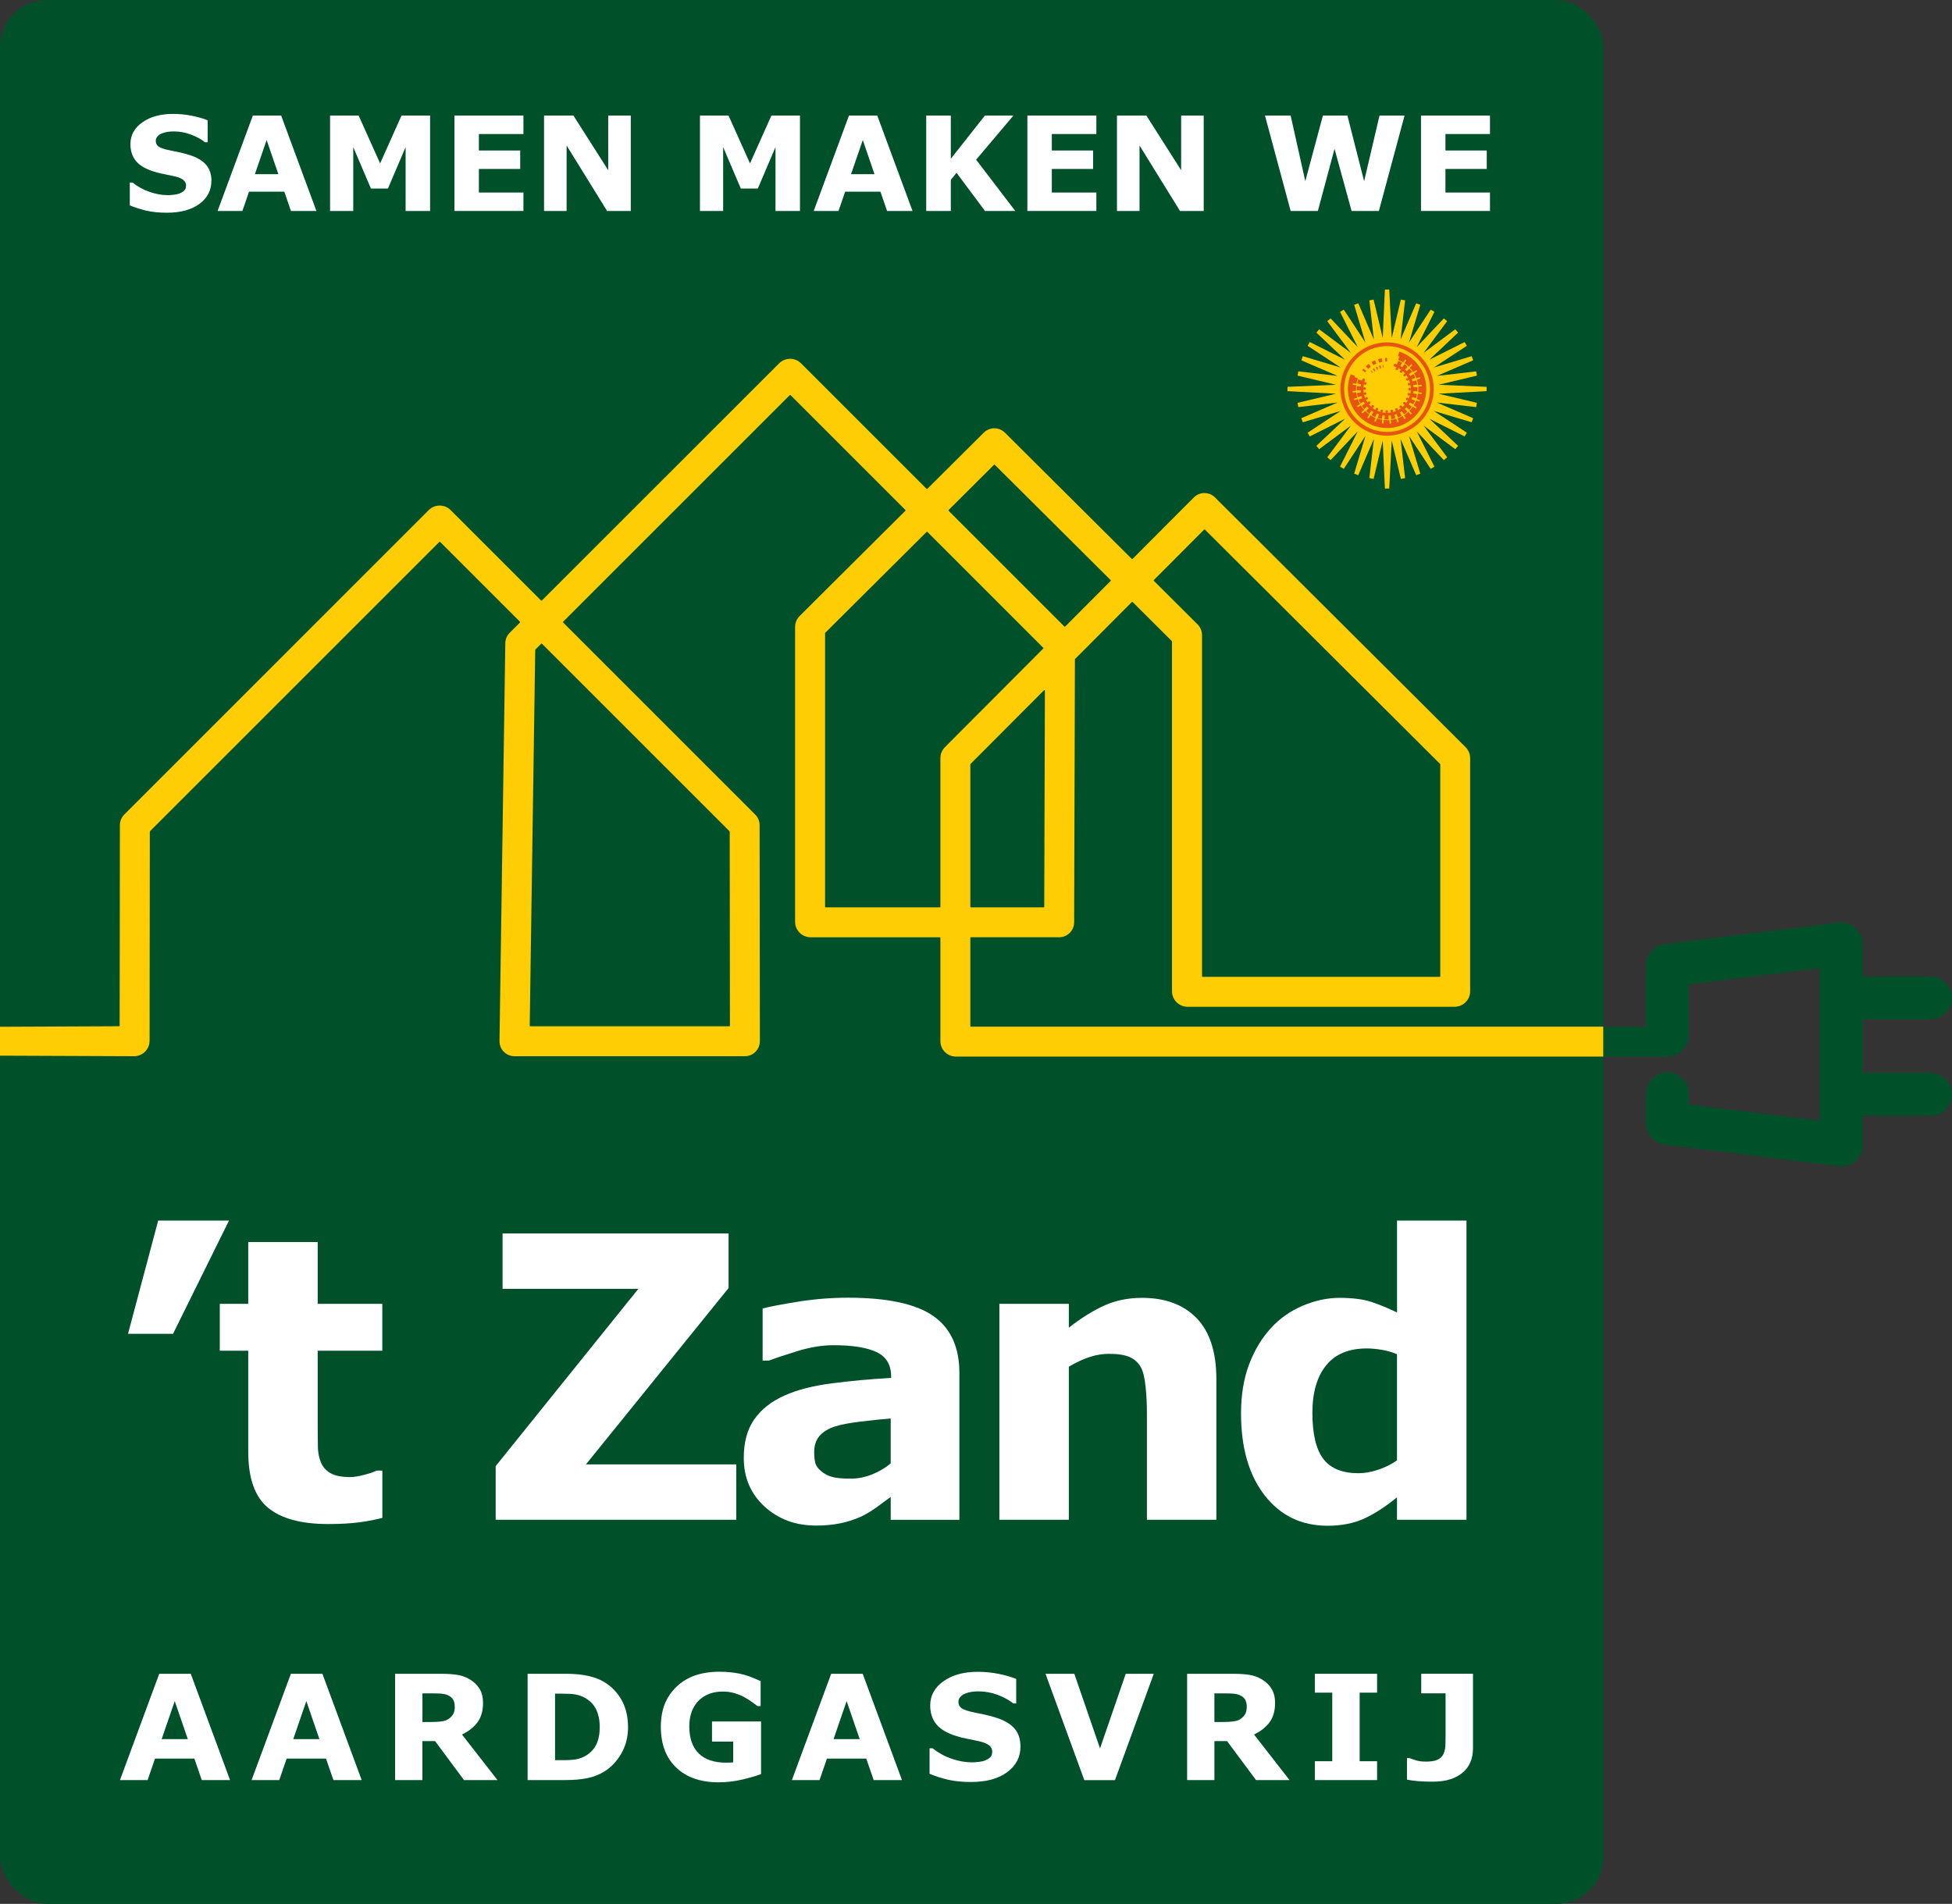
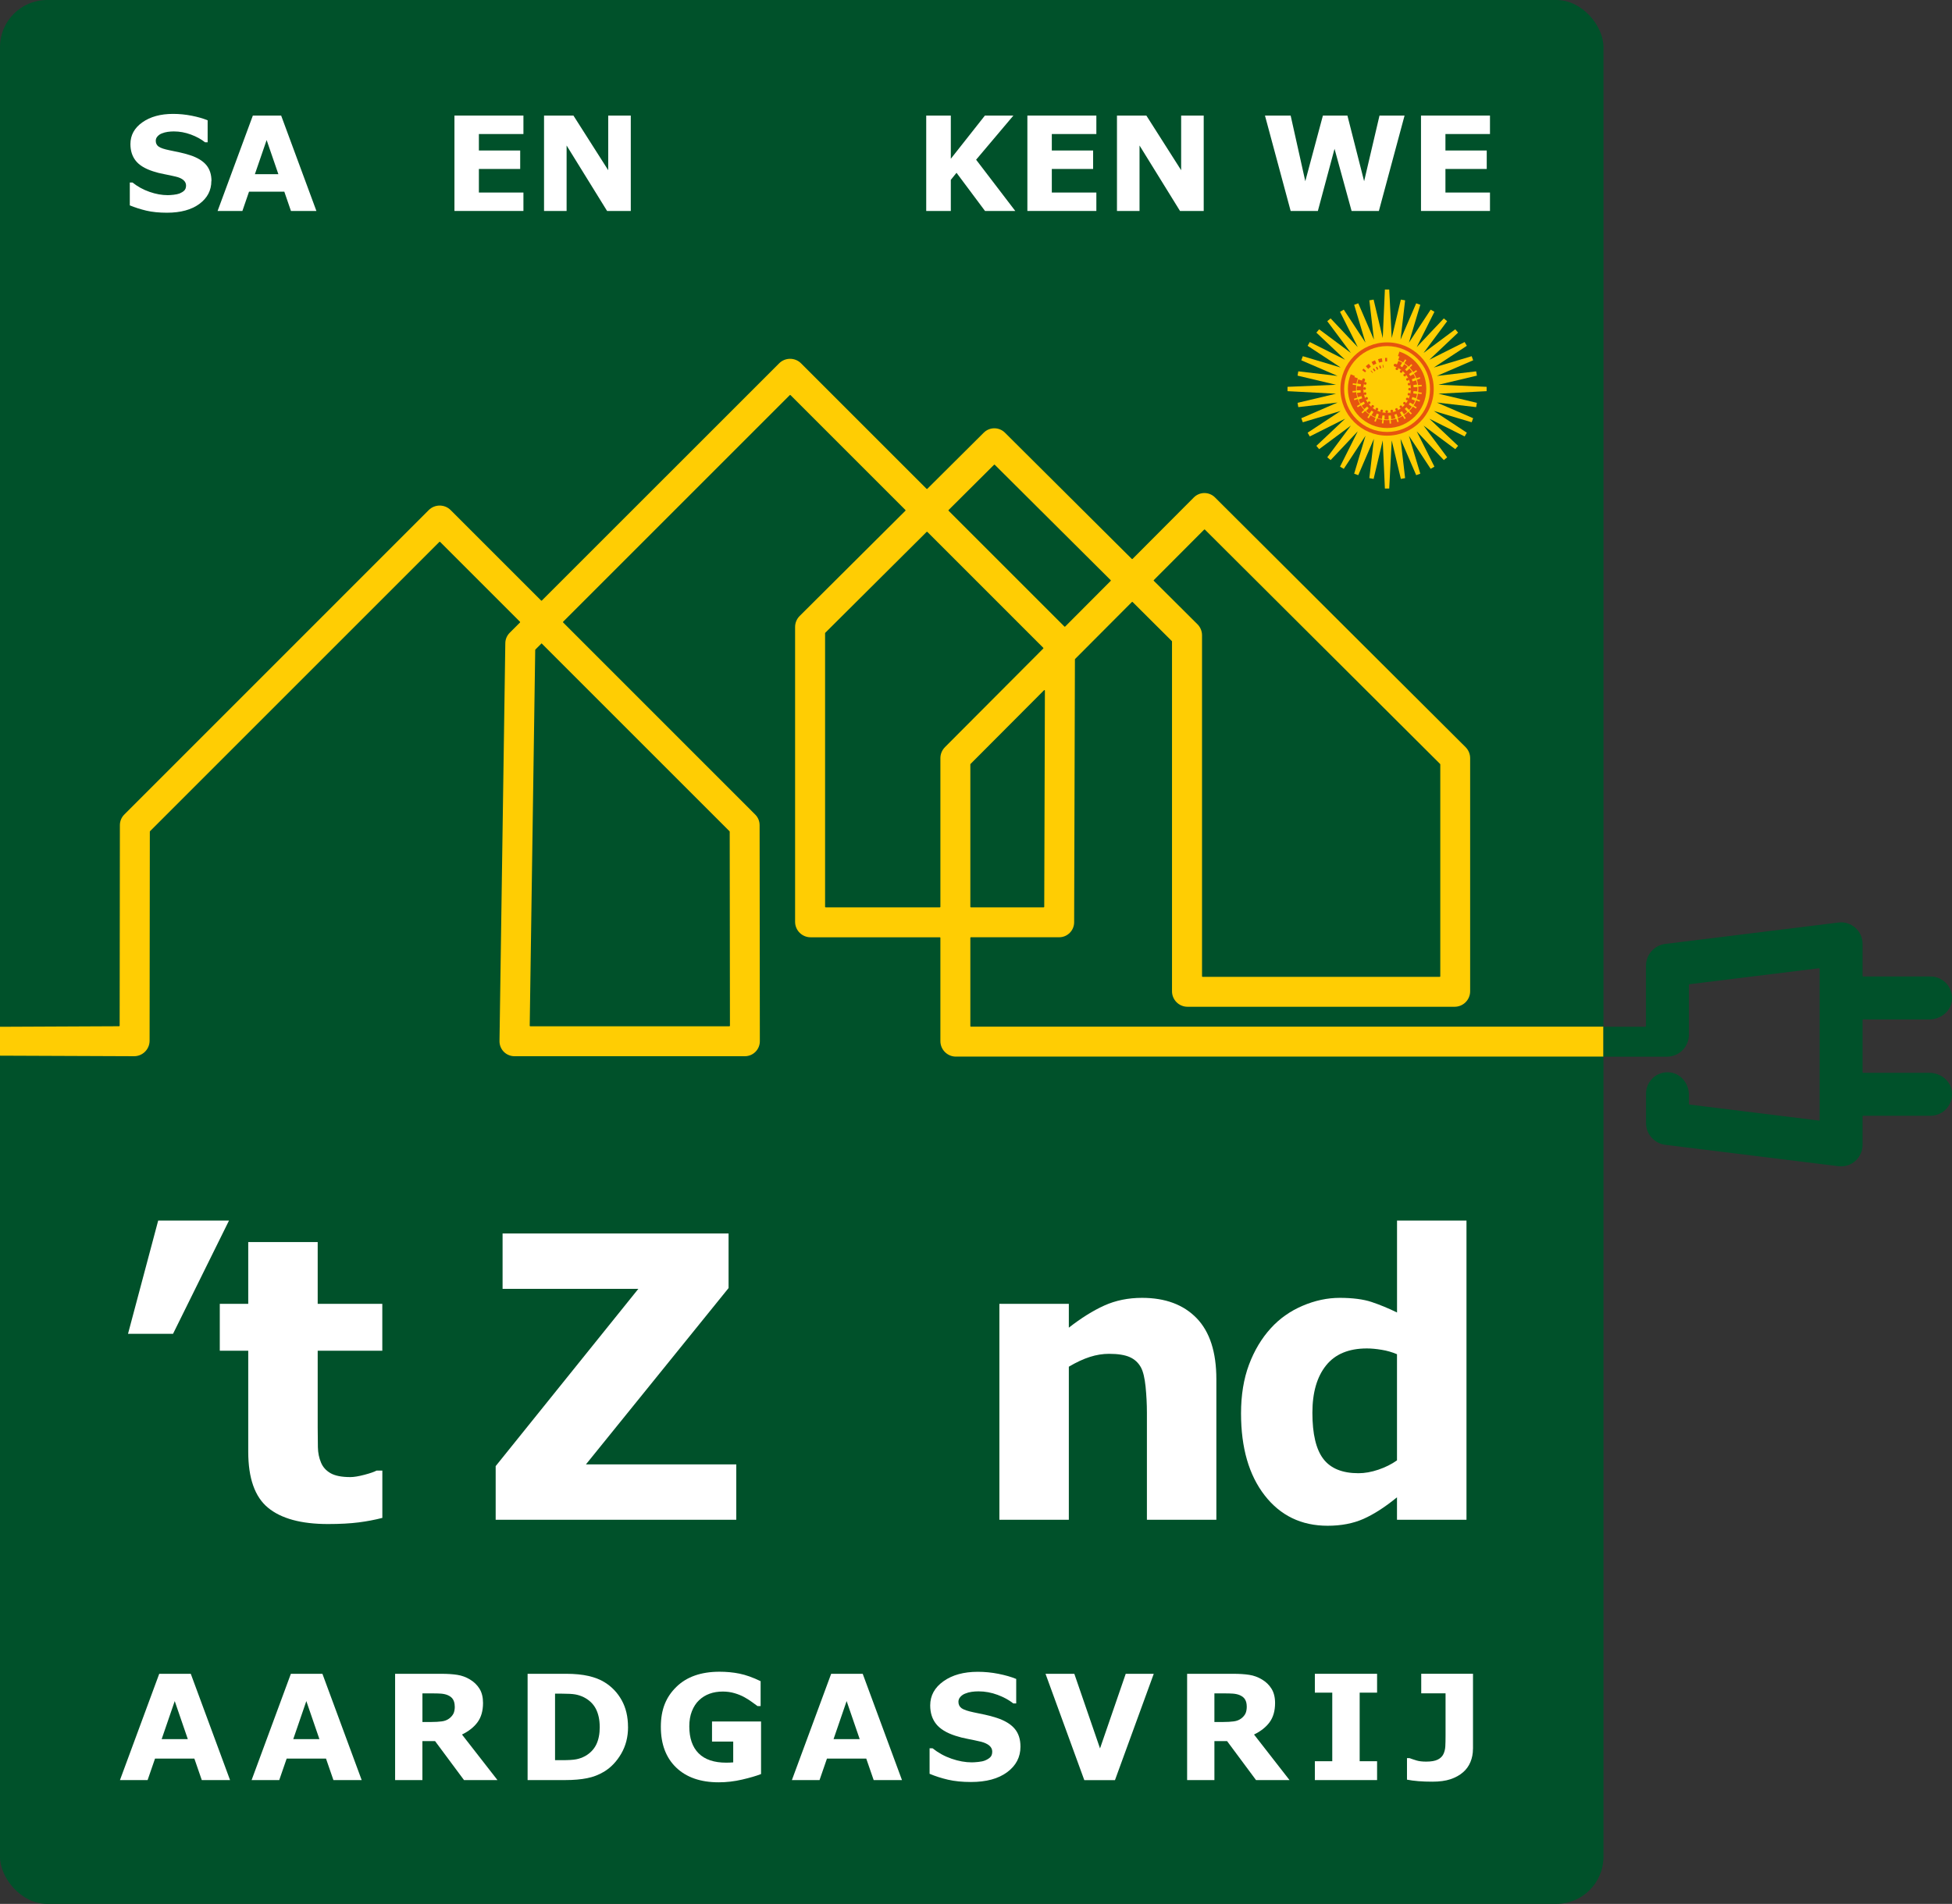
<svg xmlns="http://www.w3.org/2000/svg" id="Laag_1" data-name="Laag 1" viewBox="0 0 500.02 487.79">
  <rect x="0" y="0" width="500.02" height="487.79" fill="#333333" stroke="none" />
  <defs>
    <style>
      .cls-1 {
        fill: #fff;
      }

      .cls-1, .cls-2, .cls-3, .cls-4 {
        stroke-width: 0px;
      }

      .cls-2 {
        fill: #e6540f;
      }

      .cls-3 {
        fill: #ffcd03;
      }

      .cls-4 {
        fill: #00512a;
      }
    </style>
  </defs>
  <rect class="cls-4" width="410.74" height="487.79" rx="12.07" ry="12.07" />
  <path class="cls-3" d="M355,477.42c-.15-.02-.28-.03-.41-.04.14.01.27.02.41.04Z" />
  <g>
    <path class="cls-1" d="M54.14,46.37c0,2.41-1.02,4.36-3.06,5.87-2.04,1.5-4.81,2.26-8.31,2.26-2.02,0-3.79-.18-5.29-.53-1.5-.36-2.91-.81-4.23-1.35v-5.86h.69c1.3,1.04,2.76,1.84,4.37,2.4,1.61.56,3.16.84,4.65.84.38,0,.89-.03,1.51-.1.62-.07,1.13-.18,1.53-.33.48-.2.88-.44,1.19-.74.31-.3.47-.73.47-1.31,0-.54-.23-1-.68-1.39-.45-.39-1.12-.69-1.99-.89-.92-.22-1.89-.42-2.91-.62-1.02-.19-1.98-.43-2.88-.73-2.06-.67-3.54-1.57-4.44-2.72-.9-1.14-1.35-2.56-1.35-4.26,0-2.28,1.02-4.13,3.06-5.57,2.04-1.44,4.66-2.16,7.87-2.16,1.61,0,3.2.16,4.77.47,1.57.31,2.93.7,4.08,1.17v5.63h-.67c-.98-.79-2.19-1.45-3.62-1.98s-2.89-.8-4.37-.8c-.53,0-1.05.04-1.57.11-.52.07-1.02.21-1.5.4-.43.16-.79.41-1.1.75-.31.33-.46.71-.46,1.14,0,.65.25,1.14.74,1.49s1.42.66,2.79.94c.9.19,1.76.37,2.59.54s1.71.42,2.67.72c1.87.61,3.25,1.45,4.14,2.5.89,1.06,1.34,2.43,1.34,4.11Z" />
    <path class="cls-1" d="M81.04,54.05h-6.51l-1.7-4.94h-9.04l-1.7,4.94h-6.35l9.03-24.44h7.25l9.03,24.44ZM71.31,44.63l-3.01-8.75-3.01,8.75h6.01Z" />
-     <path class="cls-1" d="M110.17,54.05h-6.27v-16.36l-4.53,10.62h-4.35l-4.53-10.62v16.36h-5.94v-24.44h7.32l5.5,12.26,5.48-12.26h7.32v24.44Z" />
    <path class="cls-1" d="M134.08,54.05h-17.67v-24.44h17.67v4.73h-11.41v4.22h10.58v4.73h-10.58v6.04h11.41v4.73Z" />
    <path class="cls-1" d="M161.58,54.05h-6.07l-10.37-16.77v16.77h-5.78v-24.44h7.53l8.91,14v-14h5.78v24.44Z" />
-     <path class="cls-1" d="M204.92,54.05h-6.27v-16.36l-4.53,10.62h-4.35l-4.53-10.62v16.36h-5.94v-24.44h7.32l5.5,12.26,5.48-12.26h7.32v24.44Z" />
-     <path class="cls-1" d="M233.74,54.05h-6.51l-1.7-4.94h-9.04l-1.7,4.94h-6.35l9.03-24.44h7.25l9.03,24.44ZM224.01,44.63l-3-8.75-3.01,8.75h6.01Z" />
    <path class="cls-1" d="M260.06,54.05h-7.74l-7.3-9.78-1.46,1.81v7.97h-6.3v-24.44h6.3v11.07l8.73-11.07h7.3l-9.55,11.31,10.03,13.13Z" />
    <path class="cls-1" d="M280.84,54.05h-17.67v-24.44h17.67v4.73h-11.41v4.22h10.58v4.73h-10.58v6.04h11.41v4.73Z" />
    <path class="cls-1" d="M308.34,54.05h-6.07l-10.37-16.77v16.77h-5.78v-24.44h7.53l8.91,14v-14h5.78v24.44Z" />
    <path class="cls-1" d="M359.79,29.61l-6.58,24.44h-6.99l-4.37-15.92-4.27,15.92h-6.97l-6.58-24.44h6.58l3.75,16.82,4.51-16.82h6.28l4.28,16.82,3.94-16.82h6.43Z" />
    <path class="cls-1" d="M381.67,54.05h-17.67v-24.44h17.67v4.73h-11.41v4.22h10.58v4.73h-10.58v6.04h11.41v4.73Z" />
  </g>
  <g>
    <path class="cls-1" d="M58.94,456.07h-7.25l-1.9-5.5h-10.08l-1.9,5.5h-7.08l10.06-27.23h8.08l10.06,27.23ZM48.11,445.58l-3.35-9.75-3.35,9.75h6.7Z" />
    <path class="cls-1" d="M92.66,456.07h-7.25l-1.9-5.5h-10.08l-1.9,5.5h-7.08l10.06-27.23h8.08l10.06,27.23ZM81.82,445.58l-3.35-9.75-3.35,9.75h6.7Z" />
    <path class="cls-1" d="M127.44,456.07h-8.58l-7.41-9.98h-3.25v9.98h-6.99v-27.23h11.78c1.61,0,2.99.09,4.15.27,1.16.18,2.24.58,3.25,1.19,1.02.61,1.84,1.4,2.44,2.37.6.97.9,2.19.9,3.65,0,2.01-.47,3.65-1.4,4.92-.93,1.27-2.26,2.32-3.99,3.16l9.09,11.67ZM116.48,437.18c0-.68-.14-1.27-.42-1.75-.28-.49-.76-.87-1.44-1.15-.48-.19-1.03-.31-1.66-.36s-1.37-.06-2.21-.06h-2.54v7.33h2.16c1.12,0,2.06-.06,2.82-.16s1.39-.36,1.9-.75c.49-.38.84-.8,1.07-1.25.22-.46.34-1.07.34-1.84Z" />
    <path class="cls-1" d="M160.88,442.48c0,2.54-.58,4.81-1.74,6.81s-2.62,3.54-4.39,4.62c-1.33.8-2.79,1.37-4.37,1.68-1.58.32-3.46.48-5.63.48h-9.6v-27.23h9.87c2.22,0,4.13.19,5.74.56,1.61.37,2.96.9,4.06,1.58,1.88,1.15,3.35,2.69,4.43,4.63,1.08,1.95,1.62,4.23,1.62,6.87ZM153.62,442.43c0-1.79-.33-3.33-.98-4.6-.65-1.27-1.69-2.27-3.1-2.99-.72-.35-1.45-.59-2.2-.72-.75-.13-1.88-.19-3.39-.19h-1.77v17.04h1.77c1.67,0,2.89-.07,3.68-.23.78-.15,1.54-.43,2.28-.83,1.28-.73,2.22-1.71,2.82-2.93.6-1.23.9-2.74.9-4.54Z" />
    <path class="cls-1" d="M194.96,454.52c-1.22.48-2.83.95-4.85,1.42-2.01.47-4.02.7-6.02.7-4.63,0-8.26-1.26-10.88-3.78-2.62-2.52-3.93-5.99-3.93-10.43s1.32-7.64,3.97-10.23c2.64-2.59,6.33-3.89,11.06-3.89,1.79,0,3.5.16,5.12.49s3.43.97,5.41,1.93v6.38h-.79c-.34-.26-.84-.62-1.5-1.09-.66-.47-1.29-.87-1.9-1.2-.71-.39-1.53-.73-2.48-1.01s-1.95-.42-3.01-.42c-1.24,0-2.37.18-3.38.55-1.01.36-1.92.92-2.72,1.68-.77.73-1.37,1.66-1.82,2.79-.45,1.13-.67,2.43-.67,3.9,0,3.01.8,5.32,2.39,6.91,1.6,1.6,3.96,2.39,7.08,2.39.27,0,.56,0,.89-.02.32-.01.62-.03.89-.05v-5.34h-5.43v-5.14h12.56v13.44Z" />
    <path class="cls-1" d="M231.05,456.07h-7.25l-1.9-5.5h-10.07l-1.9,5.5h-7.08l10.06-27.23h8.08l10.06,27.23ZM220.22,445.58l-3.35-9.75-3.35,9.75h6.7Z" />
    <path class="cls-1" d="M261.4,447.51c0,2.68-1.14,4.86-3.41,6.54-2.27,1.68-5.36,2.51-9.26,2.51-2.26,0-4.22-.2-5.9-.59s-3.25-.9-4.71-1.51v-6.53h.77c1.45,1.16,3.07,2.05,4.87,2.67,1.8.62,3.52.93,5.18.93.43,0,.99-.04,1.68-.11.69-.07,1.26-.19,1.7-.37.54-.22.98-.49,1.33-.82.35-.33.52-.82.52-1.46,0-.6-.25-1.11-.76-1.55-.51-.43-1.25-.76-2.22-1-1.02-.24-2.1-.47-3.24-.69-1.14-.21-2.21-.48-3.21-.81-2.29-.74-3.94-1.75-4.95-3.03s-1.51-2.86-1.51-4.74c0-2.53,1.14-4.6,3.41-6.21s5.2-2.41,8.77-2.41c1.79,0,3.56.17,5.31.52,1.75.35,3.26.78,4.54,1.31v6.27h-.75c-1.1-.88-2.44-1.61-4.03-2.2-1.59-.59-3.22-.89-4.87-.89-.59,0-1.17.04-1.75.12-.58.08-1.14.23-1.67.45-.48.18-.88.46-1.22.83-.34.37-.51.79-.51,1.27,0,.72.28,1.27.82,1.66.55.38,1.58.73,3.11,1.05,1,.21,1.96.41,2.88.6s1.91.46,2.97.8c2.08.68,3.62,1.61,4.62,2.79,1,1.17,1.49,2.7,1.49,4.58Z" />
    <path class="cls-1" d="M295.54,428.85l-9.93,27.23h-7.86l-9.93-27.23h7.38l6.58,19.11,6.58-19.11h7.18Z" />
    <path class="cls-1" d="M330.32,456.07h-8.58l-7.41-9.98h-3.25v9.98h-6.99v-27.23h11.78c1.61,0,2.99.09,4.15.27,1.16.18,2.24.58,3.25,1.19,1.03.61,1.84,1.4,2.44,2.37s.91,2.19.91,3.65c0,2.01-.47,3.65-1.4,4.92-.93,1.27-2.26,2.32-3.99,3.16l9.09,11.67ZM319.36,437.18c0-.68-.14-1.27-.42-1.75-.28-.49-.76-.87-1.44-1.15-.48-.19-1.03-.31-1.67-.36s-1.37-.06-2.21-.06h-2.54v7.33h2.16c1.12,0,2.06-.06,2.82-.16s1.39-.36,1.9-.75c.49-.38.85-.8,1.07-1.25.22-.46.34-1.07.34-1.84Z" />
    <path class="cls-1" d="M352.75,456.07h-15.94v-4.83h4.46v-17.57h-4.46v-4.83h15.94v4.83h-4.46v17.57h4.46v4.83Z" />
    <path class="cls-1" d="M377.31,448.08c0,1.19-.21,2.31-.64,3.35-.43,1.04-1.06,1.92-1.9,2.64-.89.77-1.96,1.36-3.22,1.78-1.25.42-2.81.63-4.66.63-1.26,0-2.44-.04-3.55-.13-1.11-.09-2.08-.22-2.93-.39v-5.51h.66c.59.22,1.19.42,1.83.61.64.19,1.44.28,2.43.28,1.28,0,2.26-.17,2.95-.51.69-.34,1.18-.82,1.47-1.43.28-.6.44-1.25.48-1.97s.06-1.63.06-2.74v-10.85h-6.23v-5.01h13.26v19.24Z" />
  </g>
  <g>
    <path class="cls-1" d="M58.66,312.72l-14.34,29.02h-11.53l7.73-29.02h18.13Z" />
    <path class="cls-1" d="M97.93,388.9c-1.9.49-3.93.88-6.06,1.15s-4.75.42-7.83.42c-6.9,0-12.03-1.4-15.4-4.19-3.37-2.79-5.05-7.57-5.05-14.34v-25.87h-7.29v-12.02h7.29v-15.82h17.79v15.82h16.55v12.02h-16.55v19.64c0,1.94.02,3.64.05,5.08.03,1.45.3,2.75.79,3.9.46,1.15,1.27,2.06,2.43,2.74,1.16.67,2.86,1.01,5.09,1.01.92,0,2.12-.2,3.61-.59,1.49-.39,2.53-.76,3.12-1.08h1.47v12.12Z" />
    <path class="cls-1" d="M188.6,389.38h-61.63v-13.75l36.55-45.42h-34.78v-14.19h57.89v13.99l-36.54,45.18h38.51v14.19Z" />
-     <path class="cls-1" d="M228.16,383.52c-.95.72-2.14,1.59-3.55,2.61s-2.74,1.82-3.99,2.41c-1.74.79-3.55,1.37-5.42,1.75-1.87.38-3.93.57-6.16.57-5.26,0-9.66-1.63-13.2-4.88-3.55-3.25-5.32-7.41-5.32-12.46,0-4.04.9-7.34,2.71-9.9,1.81-2.56,4.37-4.58,7.69-6.06,3.28-1.48,7.36-2.53,12.22-3.15,4.86-.62,9.9-1.09,15.13-1.38v-.3c0-3.05-1.25-5.16-3.75-6.33-2.5-1.16-6.17-1.75-11.04-1.75-2.92,0-6.04.52-9.36,1.55s-5.7,1.83-7.14,2.39h-1.63v-13.35c1.87-.49,4.92-1.07,9.14-1.75,4.22-.67,8.45-1.01,12.69-1.01,10.08,0,17.37,1.55,21.85,4.66,4.48,3.11,6.72,7.97,6.72,14.61v37.64h-17.59v-5.86ZM228.16,374.91v-11.49c-2.4.2-4.99.47-7.78.81-2.79.34-4.91.74-6.36,1.2-1.77.56-3.13,1.37-4.06,2.43s-1.4,2.46-1.4,4.2c0,1.15.1,2.08.3,2.8.2.72.69,1.41,1.48,2.06.76.65,1.66,1.14,2.71,1.45,1.05.31,2.69.47,4.93.47,1.77,0,3.57-.36,5.39-1.08s3.42-1.67,4.8-2.85Z" />
    <path class="cls-1" d="M311.58,389.38h-17.79v-27.44c0-2.23-.12-4.46-.34-6.68-.23-2.22-.62-3.85-1.18-4.9-.66-1.21-1.62-2.1-2.88-2.66-1.26-.56-3.03-.84-5.3-.84-1.61,0-3.24.26-4.9.79-1.66.53-3.46,1.36-5.4,2.51v39.22h-17.79v-55.33h17.79v6.11c3.15-2.46,6.17-4.35,9.08-5.67,2.9-1.31,6.13-1.97,9.67-1.97,5.97,0,10.63,1.74,14,5.22,3.36,3.48,5.04,8.69,5.04,15.62v36.02Z" />
    <path class="cls-1" d="M375.64,389.38h-17.79v-5.76c-3.05,2.5-5.9,4.33-8.56,5.52-2.66,1.18-5.73,1.77-9.2,1.77-6.73,0-12.11-2.6-16.14-7.79-4.03-5.19-6.05-12.18-6.05-20.99,0-4.7.68-8.86,2.04-12.49,1.36-3.63,3.22-6.74,5.59-9.34,2.23-2.46,4.94-4.38,8.12-5.74,3.18-1.36,6.36-2.04,9.55-2.04s6.03.35,8.14,1.06c2.12.71,4.29,1.6,6.52,2.69v-23.55h17.79v76.66ZM357.85,374.15v-27.19c-1.25-.53-2.56-.91-3.93-1.13-1.38-.23-2.64-.35-3.78-.35-4.66,0-8.15,1.46-10.47,4.37-2.33,2.91-3.49,6.95-3.49,12.11,0,5.43.93,9.37,2.8,11.82,1.87,2.45,4.87,3.67,9,3.67,1.61,0,3.31-.3,5.11-.91,1.8-.61,3.39-1.41,4.77-2.39Z" />
  </g>
  <polygon class="cls-3" points="380.81 99.11 368.47 98.58 378.32 96.24 378.13 95.14 368.07 96.32 377.36 92.31 376.98 91.26 367.28 94.16 375.74 88.6 375.18 87.63 366.14 92.17 373.5 85.22 372.78 84.37 364.66 90.42 370.7 82.29 369.85 81.58 362.9 88.94 367.44 79.89 366.48 79.33 360.91 87.79 363.82 78.09 362.77 77.71 358.76 87.01 359.93 76.95 358.84 76.76 356.5 86.61 355.86 74.17 354.75 74.17 354.2 86.61 351.86 76.76 350.77 76.95 351.94 87.01 347.93 77.71 346.88 78.09 349.78 87.79 344.22 79.33 343.26 79.89 347.8 88.94 340.85 81.58 339.99 82.29 346.04 90.42 337.91 84.37 337.2 85.22 344.56 92.17 335.51 87.63 334.96 88.6 343.42 94.16 333.72 91.26 333.34 92.31 342.63 96.32 332.57 95.14 332.38 96.24 342.23 98.58 329.81 99.11 329.81 100.22 342.23 100.87 332.38 103.21 332.57 104.31 342.63 103.13 333.34 107.15 333.72 108.19 343.42 105.29 334.96 110.86 335.51 111.82 344.56 107.28 337.2 114.23 337.91 115.08 346.04 109.04 339.99 117.16 340.85 117.88 347.8 110.51 343.26 119.56 344.22 120.12 349.78 111.66 346.88 121.36 347.93 121.74 351.94 112.44 350.77 122.5 351.86 122.7 354.2 112.84 354.75 125.16 355.86 125.16 356.5 112.84 358.84 122.7 359.93 122.5 358.76 112.44 362.77 121.74 363.82 121.36 360.91 111.66 366.48 120.12 367.44 119.56 362.9 110.51 369.85 117.88 370.7 117.16 364.66 109.04 372.78 115.08 373.5 114.23 366.14 107.28 375.18 111.82 375.74 110.86 367.28 105.29 376.98 108.19 377.36 107.15 368.07 103.13 378.13 104.31 378.32 103.21 368.47 100.87 380.81 100.22 380.81 99.11" />
  <path class="cls-2" d="M367.26,99.67c0,6.6-5.35,11.95-11.95,11.95s-11.95-5.35-11.95-11.95,5.35-11.95,11.95-11.95,11.95,5.35,11.95,11.95" />
  <path class="cls-3" d="M366.31,99.67c0,6.08-4.93,11-11,11s-11-4.93-11-11,4.93-11,11-11,11,4.93,11,11" />
  <path class="cls-2" d="M349.96,95.04c-.1.12-.2.23-.29.35l-.72-.55c.1-.13.21-.27.32-.4l.69.6Z" />
  <path class="cls-2" d="M351.16,93.95c-.24.17-.47.36-.68.56l-.62-.67c.24-.22.5-.44.77-.63l.54.74Z" />
  <path class="cls-2" d="M354.12,92.7c-.29.05-.58.12-.86.2l-.26-.87c.32-.1.64-.17.97-.23l.15.9Z" />
  <path class="cls-2" d="M352.57,93.16c-.27.11-.54.24-.79.39l-.45-.79c.29-.17.59-.32.89-.44l.35.84Z" />
  <path class="cls-2" d="M355.31,91.69v.91h0c-.15,0-.3,0-.45.02l-.06-.91c.17-.01.34-.02.51-.02" />
  <path class="cls-2" d="M351.69,95.46s-.08.07-.11.1l-.48-.53s.08-.08.13-.11l.46.54Z" />
  <path class="cls-2" d="M352.34,94.98c-.09.06-.18.12-.27.18l-.42-.58c.1-.07.2-.14.3-.2l.39.6Z" />
  <path class="cls-2" d="M353.81,94.32c-.1.03-.21.06-.31.1l-.24-.68c.11-.04.23-.08.35-.11l.2.69Z" />
  <path class="cls-2" d="M353.05,94.6c-.1.04-.2.09-.29.14l-.33-.64c.11-.06.22-.11.33-.16l.29.66Z" />
  <path class="cls-2" d="M354.43,94.18s-.1.02-.15.03l-.13-.7c.06,0,.11-.02.17-.03l.12.71Z" />
  <path class="cls-2" d="M358.45,90.14l-.36,1.08c.13.04.26.09.39.14l-.33.85c.45.17.89.39,1.3.64l.47-.78c.11.07.22.14.33.21l-.51.76c.4.27.78.57,1.13.91l.63-.66c.09.09.19.19.28.28l-.66.62c.33.35.63.74.9,1.14l.77-.5c.07.11.14.22.21.34l-.79.46c.24.41.45.86.61,1.31l.86-.31c.04.13.08.25.13.37l-.87.28c.14.46.24.93.31,1.41l.91-.11c.02.13.03.26.04.39l-.91.07c.01.21.03.42.03.63,0,.27-.02.55-.04.82l.91.09c-.02.13-.03.26-.05.39l-.91-.13c-.07.48-.18.95-.34,1.41l.86.29c-.04.13-.09.25-.13.37l-.85-.33c-.17.45-.39.88-.65,1.29l.78.48c-.07.11-.14.22-.21.33l-.76-.51c-.27.4-.58.77-.92,1.11l.65.64c-.09.09-.19.18-.28.27l-.62-.67c-.35.33-.74.62-1.14.88l.49.77c-.11.07-.22.14-.34.2l-.45-.79c-.42.24-.86.44-1.31.6l.3.86c-.12.05-.24.09-.37.13l-.27-.87c-.46.14-.94.24-1.42.29l.11.91c-.13.02-.26.03-.39.04l-.06-.91c-.48.03-.97.02-1.45-.03l-.1.91c-.13-.02-.26-.03-.39-.05l.14-.91c-.48-.07-.95-.19-1.4-.35l-.3.86c-.13-.04-.25-.09-.37-.14l.34-.85c-.45-.18-.88-.4-1.29-.66l-.49.77c-.11-.07-.22-.14-.33-.22l.52-.75c-.4-.28-.77-.59-1.11-.93l-.65.64-.27-.29.68-.62c-.33-.36-.62-.74-.87-1.15l-.77.49c-.07-.11-.14-.22-.2-.34l.79-.45c-.24-.42-.44-.86-.6-1.32l-.86.3c-.04-.12-.08-.25-.12-.38l.88-.26c-.14-.46-.23-.94-.29-1.42l-.91.09c-.01-.13-.03-.26-.03-.39l.92-.06c-.01-.17-.02-.33-.02-.5,0-.31.02-.63.05-.94l-.91-.11c.02-.13.03-.26.06-.39l.9.15c.08-.47.2-.95.36-1.4l-.87-.31c.03-.1.07-.2.11-.3l-1.06-.42c-.46,1.15-.72,2.41-.72,3.72,0,5.55,4.5,10.05,10.04,10.05s10.04-4.5,10.04-10.05c0-4.45-2.89-8.23-6.91-9.54" />
  <path class="cls-2" d="M363.07,99.68v.12c0,.16-.01.32-.02.48l-.97-.07c-.02.19-.04.38-.07.57l.96.16c-.06.36-.14.72-.25,1.07l-.93-.29c-.06.19-.13.37-.2.55l.9.37c-.14.33-.3.66-.48.98l-.84-.49c-.09.17-.2.33-.31.49l.8.56c-.21.29-.44.58-.69.84l-.71-.67c-.13.14-.27.28-.41.41l.65.73c-.27.24-.56.47-.86.67l-.54-.8c-.16.11-.32.21-.49.3l.47.85c-.32.18-.65.33-.99.46l-.35-.91c-.18.07-.36.13-.55.19l.27.93c-.35.1-.71.18-1.07.23l-.13-.97c-.19.03-.38.04-.58.05l.05.98c-.14,0-.28.01-.42.01h-.12c-.19,0-.37-.01-.56-.03l.08-.97c-.19-.02-.38-.04-.57-.08l-.17.96c-.36-.06-.72-.15-1.06-.26l.3-.93c-.18-.06-.36-.13-.54-.2l-.37.89c-.33-.14-.66-.31-.98-.49l.5-.84c-.17-.1-.33-.2-.49-.32l-.57.79c-.29-.21-.58-.45-.84-.7l.68-.71c-.14-.13-.27-.27-.4-.42l-.73.64c-.24-.27-.46-.56-.66-.87l.82-.54c-.11-.16-.21-.32-.3-.49l-.85.46c-.17-.32-.33-.66-.45-.99l.91-.34c-.06-.18-.13-.36-.18-.55l-.94.26c-.09-.35-.17-.71-.22-1.07l.97-.13c-.03-.19-.04-.38-.05-.58l-.97.05c0-.11,0-.23,0-.35v-.12c0-.21.01-.42.04-.63l.96.09c.02-.19.05-.38.08-.57l-.96-.18c.07-.36.16-.71.27-1.06l.93.31c.03-.11.07-.22.11-.33,0-.02.02-.03.02-.05.09-.15.27-.22.44-.15.17.07.26.24.21.42,0,.02,0,.03-.01.04-.08.19-.14.39-.19.58.08-.1.22-.15.35-.12.18.05.29.24.25.42-.04.15-.18.26-.33.26-.03,0-.05,0-.08,0-.13-.03-.22-.14-.25-.26-.08.34-.12.7-.14,1.06.06-.11.17-.19.31-.18.19,0,.34.16.34.35,0,.18-.16.34-.35.34h0c-.14,0-.26-.09-.31-.2,0,.36.04.72.1,1.07.03-.12.13-.22.26-.25.19-.04.37.08.4.26.04.19-.08.37-.27.41-.02,0-.04,0-.07,0-.11,0-.2-.05-.27-.14.08.35.19.7.33,1.02,0-.13.07-.25.2-.31.17-.08.37,0,.45.17h0c.08.18,0,.38-.17.46-.05.02-.1.03-.15.03-.07,0-.14-.03-.21-.08.16.32.34.62.55.91-.02-.12.02-.25.12-.33.15-.12.37-.09.48.06.11.15.09.36-.06.48-.07.05-.14.07-.21.07-.05,0-.1-.02-.15-.03.22.27.47.53.73.76-.04-.11-.03-.25.05-.35.12-.15.34-.17.49-.05.15.12.17.34.04.49-.07.08-.17.12-.26.12-.03,0-.05,0-.08-.01.28.22.58.42.89.59-.08-.1-.1-.24-.03-.36.08-.17.29-.24.46-.15.17.09.24.3.15.46-.06.11-.17.19-.29.19.31.15.65.27.99.36-.09-.08-.14-.21-.11-.34.04-.19.23-.3.41-.25.19.04.3.23.25.42-.03.13-.13.22-.26.25.35.08.7.12,1.06.13-.11-.06-.19-.18-.19-.31,0-.19.16-.34.35-.34.19,0,.35.16.34.35,0,.14-.08.25-.2.31.37,0,.73-.04,1.08-.11-.13-.03-.23-.12-.26-.26-.04-.19.08-.37.26-.41.19-.04.37.08.41.27.03.13-.03.26-.13.34.35-.08.69-.19,1.01-.34-.13,0-.25-.08-.3-.2-.08-.17,0-.38.17-.46.17-.08.38,0,.45.17.06.12.04.26-.04.36.32-.16.62-.35.9-.56-.02,0-.04.01-.06.01-.1,0-.2-.05-.27-.13-.12-.15-.09-.36.06-.48.15-.12.36-.09.48.06.08.11.09.25.03.36.28-.22.53-.48.76-.75-.04.02-.09.03-.14.03-.08,0-.15-.03-.21-.08-.15-.13-.18-.34-.05-.49.12-.15.34-.17.48-.05.1.09.14.22.12.34.22-.28.41-.58.58-.89-.06.05-.13.07-.21.07-.05,0-.1-.01-.15-.03-.17-.08-.24-.29-.16-.46.08-.17.29-.24.46-.16.12.06.19.18.19.3.15-.32.26-.65.36-1-.07.08-.16.13-.26.13-.03,0-.05,0-.08,0-.19-.04-.3-.23-.25-.42.04-.18.23-.29.41-.25.14.03.23.14.26.27.07-.34.11-.7.12-1.07-.06.11-.17.19-.3.19-.19,0-.34-.16-.34-.35s.16-.34.35-.34c.14,0,.25.08.31.2,0-.36-.05-.72-.12-1.07-.03.13-.12.23-.25.26-.03,0-.05,0-.08,0-.16,0-.3-.11-.33-.27h0c-.04-.19.08-.37.26-.41.13-.03.27.02.34.13-.08-.35-.2-.69-.35-1.02,0,.13-.07.25-.19.31-.04.02-.1.03-.15.03-.13,0-.25-.07-.31-.19-.08-.17,0-.38.16-.46.13-.06.27-.03.37.05-.16-.33-.35-.63-.57-.92.03.13-.01.26-.12.35-.07.05-.14.07-.22.07-.1,0-.2-.04-.27-.13-.12-.15-.09-.37.06-.49.11-.09.25-.09.37-.03-.24-.28-.49-.54-.77-.77.06.12.04.26-.04.37-.07.09-.17.13-.27.13-.08,0-.15-.03-.21-.08-.15-.12-.17-.33-.05-.48.09-.11.23-.15.35-.12-.29-.22-.6-.41-.92-.58.08.1.11.24.05.37-.06.13-.19.2-.32.2-.05,0-.1-.02-.14-.04-.17-.08-.24-.29-.16-.46.06-.12.18-.19.31-.19-.19-.09-.38-.17-.58-.23,0,0-.02,0-.02-.01-.17-.07-.26-.26-.2-.44.06-.18.24-.28.42-.23,0,0,.02,0,.03,0,.13.04.24.09.36.14l.36-.9c.34.13.67.29.98.47l-.48.84c.17.1.33.2.49.31l.55-.8c.3.21.59.44.85.68l-.66.71c.14.13.28.27.41.41l.71-.65c.25.27.47.55.68.85l-.8.55c.11.16.21.33.31.49l.85-.48c.18.32.34.65.47.98l-.91.35c.07.18.13.36.19.55l.93-.28c.11.35.19.71.24,1.07l-.96.14c.03.19.05.38.06.57l.97-.06c.01.16.02.32.02.49" />
  <path class="cls-3" d="M410.74,263.04h-162.04c-.08,0-.14-.06-.14-.14v-22.63c0-.08.06-.14.14-.14h22.61c2.12,0,3.83-1.71,3.84-3.83l.2-67.36s.01-.07.04-.1l14.55-14.6c.05-.05.14-.05.19,0l10.05,10.01s.04.06.04.1v89.62c0,2.19,1.78,3.97,3.97,3.97h68.43c2.19,0,3.97-1.78,3.97-3.97v-59.73c0-1.06-.42-2.07-1.17-2.82l-64.19-63.98c-.72-.72-1.69-1.12-2.71-1.12h0c-1.02,0-1.99.41-2.71,1.13l-15.7,15.75c-.05.05-.14.05-.19,0l-32.5-32.35c-1.5-1.49-3.92-1.49-5.42,0l-14.46,14.39c-.05.05-.14.05-.19,0l-32.15-32.15c-1.55-1.55-4.07-1.55-5.62,0l-60.78,60.77c-.05.05-.14.05-.19,0l-23.17-23.17c-1.55-1.55-4.07-1.55-5.62,0L31.83,208.7c-.72.72-1.12,1.69-1.12,2.71l-.06,51.38c0,.08-.06.14-.14.14L0,263.07v7.4l34.35.14c2.19,0,3.97-1.78,3.97-3.97l.06-53.57s.01-.07.04-.1l74.13-74.13c.05-.05.14-.05.19,0l20.46,20.46c.05.05.05.14,0,.19l-2.64,2.64c-.71.71-1.11,1.66-1.12,2.66l-1.49,101.93c-.01,1.03.38,2.02,1.1,2.75.72.73,1.71,1.14,2.73,1.14h59.02c1.02,0,2-.4,2.72-1.13.72-.72,1.12-1.7,1.12-2.72l-.06-55.35c0-1.02-.4-1.99-1.12-2.71l-49.21-49.22c-.05-.05-.05-.14,0-.19l58.06-58.06c.05-.05.14-.05.19,0l29.43,29.43c.05.05.05.14,0,.19l-27.09,26.97c-.75.75-1.17,1.76-1.17,2.82v75.53c0,2.19,1.78,3.97,3.97,3.97h33.11c.08,0,.14.06.14.14v26.46c0,2.19,1.78,3.97,3.97,3.97h165.87v-7.68ZM308.46,135.69c.05-.05.14-.05.19,0l60.25,60.05s.04.06.04.1v54.3c0,.08-.06.14-.14.14h-60.75c-.08,0-.14-.06-.14-.14v-87.38c0-1.06-.42-2.07-1.17-2.82l-11.18-11.13c-.05-.05-.05-.14,0-.19l12.89-12.93ZM186.88,212.97s.04.06.04.1l.06,49.73c0,.08-.06.14-.14.14h-51.01c-.08,0-.14-.06-.14-.14l1.41-96.29s.01-.07.04-.09l1.59-1.59,48.15,48.15ZM242.99,130.67l11.64-11.59c.05-.05.14-.05.19,0l29.69,29.56c.05.05.05.14,0,.19l-11.66,11.7c-.05.05-.14.05-.19,0l-29.67-29.67c-.05-.05-.05-.14,0-.19ZM242.05,191.44c-.74.74-1.16,1.75-1.16,2.8v38.09c0,.08-.06.14-.13.14h-29.27c-.08,0-.14-.06-.14-.14v-70.1s.01-.07.04-.1l25.97-25.85c.05-.05.14-.05.19,0l29.69,29.69c.05.05.05.14,0,.19l-25.19,25.27ZM248.61,195.73l18.82-18.88c.09-.09.23-.03.23.1l-.17,55.38c0,.08-.06.14-.14.14h-18.65c-.08,0-.14-.06-.14-.14v-36.5s.01-.07.04-.1Z" />
  <path class="cls-4" d="M456.15,251.88c-.08,0-.14-.06-.14-.14" />
  <path class="cls-4" d="M431.08,254.13c-.08,0-.14-.06-.14-.14" />
  <path class="cls-4" d="M421.49,263.03c.08,0,.14-.06.14-.14v-15.46c0-2.84,2.13-5.24,4.95-5.59l44.36-5.48c1.57-.21,3.13.3,4.31,1.34,1.18,1.04,1.86,2.54,1.86,4.12v8.23c0,.08.06.14.14.14h17.28c3.36,0,6.01,3.01,5.41,6.48-.47,2.68-3,4.51-5.72,4.51h-16.97c-.08,0-.14.06-.14.14v13.41c0,.08.06.14.14.14h16.97c2.72,0,5.26,1.83,5.72,4.51.6,3.47-2.05,6.48-5.41,6.48h-17.28c-.08,0-.14.06-.14.14v7.33c0,1.57-.68,3.07-1.86,4.12-1.01.89-2.3,1.38-3.64,1.38-.22,0-.45-.01-.67-.04l-44.36-5.48c-2.82-.35-4.94-2.75-4.94-5.59v-7.5c0-3.36,3.01-6.01,6.48-5.41,2.68.47,4.51,3,4.51,5.72v2.33c0,.07.05.13.12.14l33.21,4.1c.08.01.15-.05.15-.14v-38.75c0-.08-.07-.15-.15-.14l-33.21,4.1c-.07,0-.12.07-.12.14v12.79c0,3.11-2.52,5.63-5.63,5.63h-16.26s0-7.67,0-7.67h10.75Z" />
</svg>